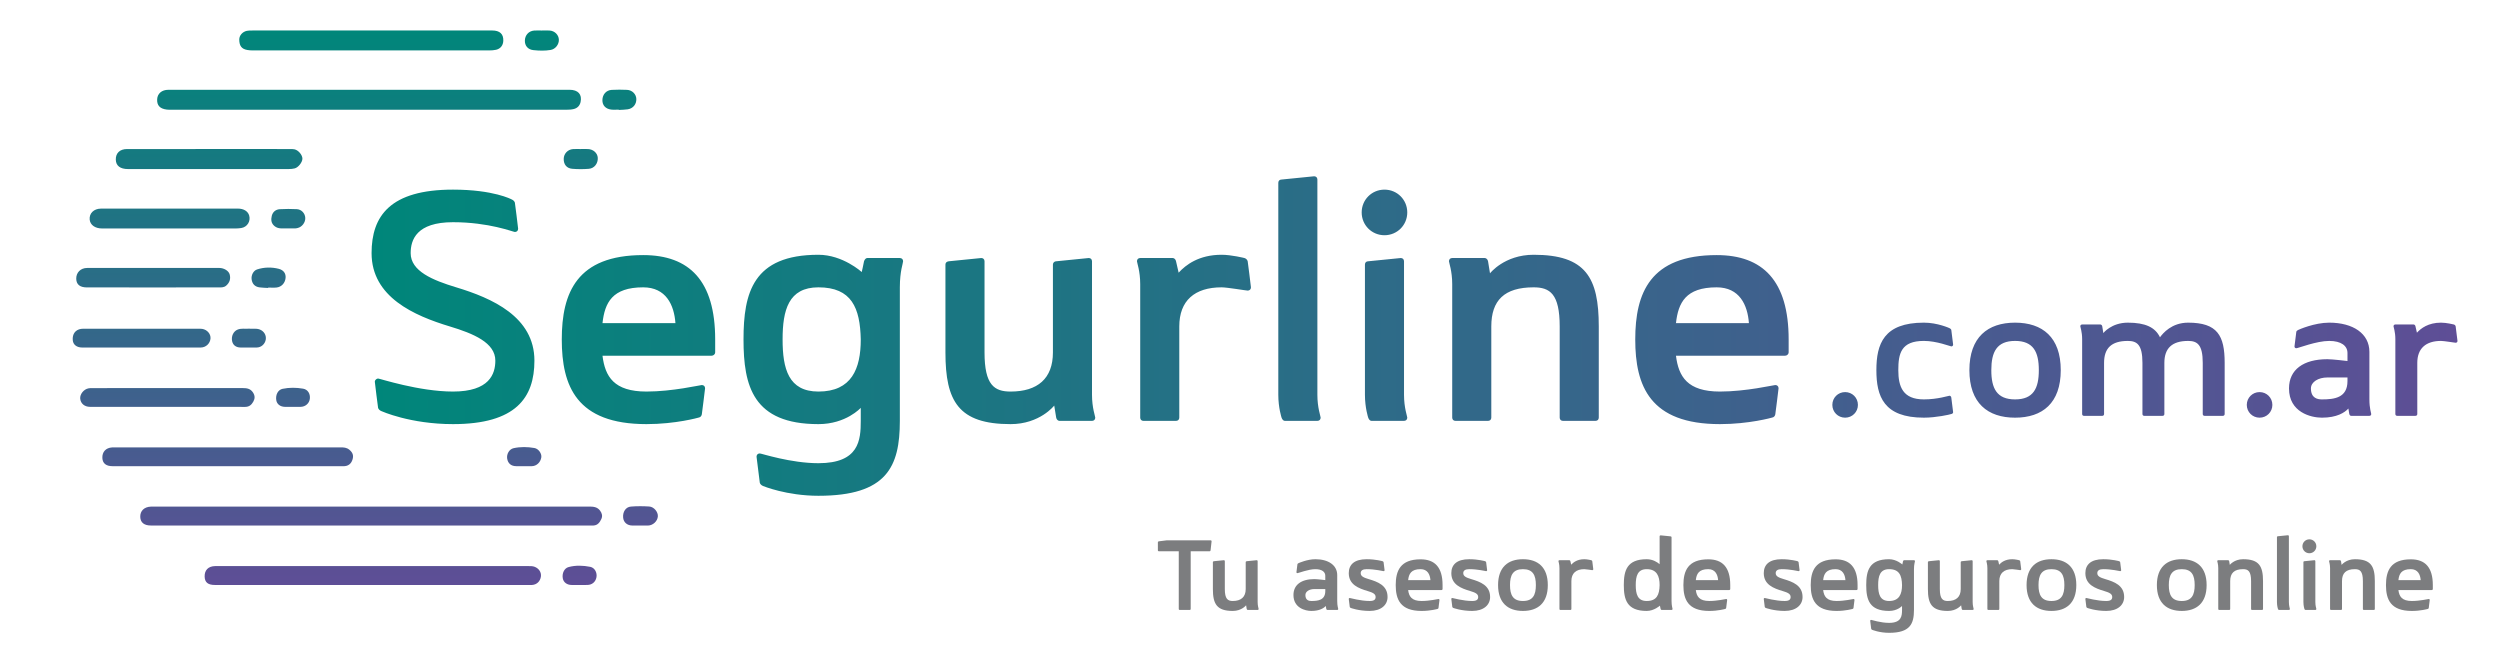
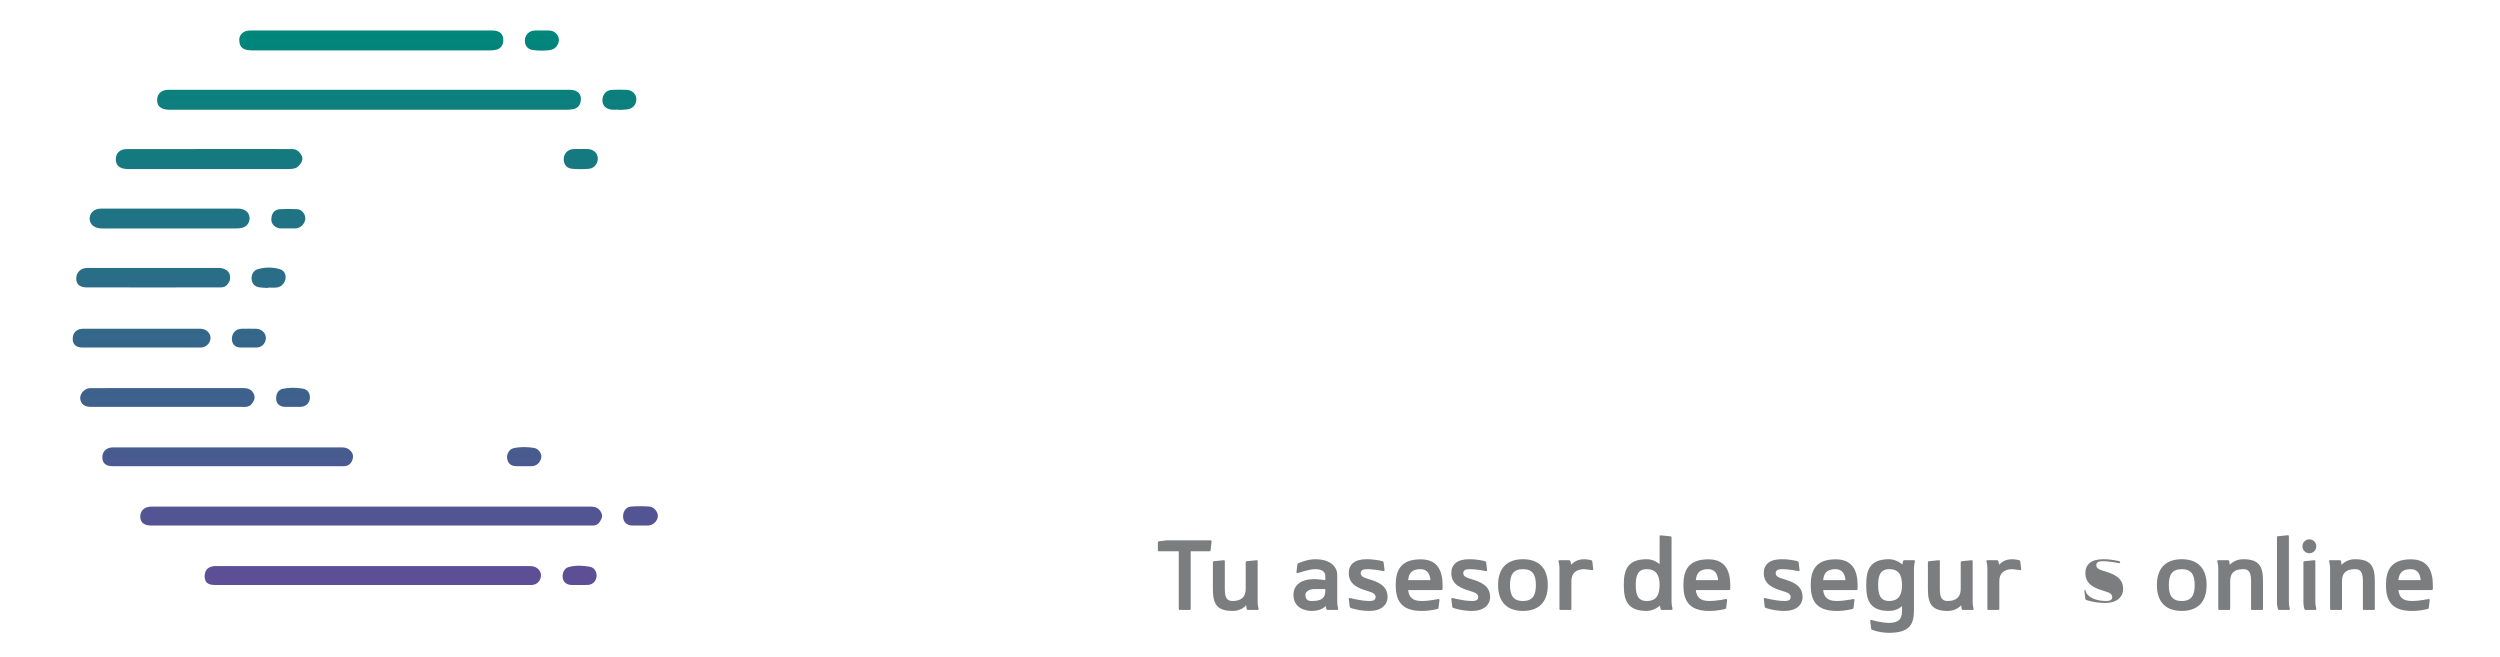
<svg xmlns="http://www.w3.org/2000/svg" version="1.1" id="Layer_1" x="0px" y="0px" width="1160.948px" height="304.868px" viewBox="0 0 1160.948 304.868" enable-background="new 0 0 1160.948 304.868" xml:space="preserve">
  <g>
    <g>
      <linearGradient id="SVGID_1_" gradientUnits="userSpaceOnUse" x1="169.633" y1="271.659" x2="169.633" y2="14.132">
        <stop offset="0" style="stop-color:#5E4E96" />
        <stop offset="1" style="stop-color:#00867A" />
      </linearGradient>
      <path fill="url(#SVGID_1_)" d="M171.395,41.688c31.026,0,62.049-0.002,93.074,0.004c3.987,0,5.91,2.144,5.141,5.685    c-0.382,1.733-1.498,2.832-3.157,3.253c-1.063,0.271-2.202,0.328-3.307,0.328c-61.212,0.016-122.425,0.016-183.64,0.011    c-0.695,0-1.393,0-2.081-0.082c-3.196-0.393-4.616-1.958-4.442-4.846c0.152-2.598,2.17-4.333,5.133-4.335    c31.094-0.004,62.186-0.002,93.279-0.002C171.395,41.7,171.395,41.695,171.395,41.688z M273.741,244.043    c0.626,0,1.255,0.021,1.879-0.01c1.942-0.102,2.907-1.47,3.624-3.005c0.64-1.359,0.347-2.645-0.576-3.889    c-1.359-1.821-3.246-1.894-5.226-1.892c-67.32,0.007-134.64,0.016-201.96,0.018c-0.486,0-0.974-0.016-1.459,0.005    c-3.071,0.121-4.979,1.989-4.89,4.778c0.083,2.613,1.798,3.992,4.981,3.992c33.936,0,67.875,0,101.813,0    C205.866,244.043,239.804,244.043,273.741,244.043z M245.828,271.649c0.416,0,0.837,0.024,1.25-0.002    c2.207-0.146,3.821-1.703,4.114-3.956c0.251-1.947-0.965-3.751-2.934-4.486c-0.949-0.359-1.906-0.325-2.875-0.325    c-48.196,0-96.394,0-144.588,0c-0.347,0-0.694-0.009-1.042,0.006c-3.053,0.107-4.792,1.896-4.723,4.855    c0.065,2.696,1.539,3.909,4.75,3.909c24.339,0,48.684,0,73.022-0.001C197.145,271.649,221.486,271.649,245.828,271.649z     M172.448,14.159c-18.429,0-36.854,0-55.283,0.005c-0.832,0-1.683-0.022-2.487,0.146c-2.093,0.433-3.57,2.172-3.568,4.049    c0.01,2.942,1.092,4.385,3.715,4.85c0.814,0.14,1.654,0.205,2.482,0.205c36.646,0.009,73.291,0.01,109.939-0.004    c1.037,0,2.092-0.066,3.099-0.292c2.085-0.469,3.296-2.047,3.379-4.186c0.126-3.13-1.624-4.774-5.159-4.776    c-18.704-0.007-37.412-0.004-56.116-0.004C172.448,14.156,172.448,14.158,172.448,14.159z M159.403,216.507    c2.198,0.002,3.554-0.97,4.239-2.942c0.652-1.878,0.27-3.353-1.426-4.729c-1.307-1.063-2.626-1.078-4.047-1.078    c-34.896-0.01-69.795,0-104.693,0.002c-0.486,0-0.976-0.02-1.461,0.016c-2.881,0.191-4.605,2.082-4.485,4.905    c0.106,2.476,1.733,3.801,4.676,3.801c17.864,0,35.729,0,53.6,0C123.67,216.483,141.533,216.465,159.403,216.507z M89.639,69.209    c-10.227,0-20.456-0.014-30.68,0.006c-3.313,0.01-5.259,1.9-5.184,4.925c0.07,2.838,2.021,4.364,5.674,4.368    c24.904,0.005,49.806,0.005,74.709-0.007c0.898,0,1.819-0.083,2.685-0.297c1.687-0.427,3.556-2.832,3.591-4.479    c0.033-1.685-1.789-3.942-3.648-4.378c-0.73-0.171-1.518-0.138-2.277-0.138c-12.454-0.01-24.904-0.005-37.357-0.005    C94.646,69.209,92.141,69.209,89.639,69.209z M113.801,188.957c1.876,0.009,2.97-0.929,3.804-2.398    c0.814-1.429,0.878-2.752-0.104-4.27c-1.176-1.814-2.836-2.069-4.686-2.069c-23.364-0.007-46.728,0-70.091,0.007    c-0.554,0-1.118,0.014-1.66,0.119c-2.19,0.425-4.013,2.728-3.819,4.78c0.221,2.301,2.028,3.805,4.586,3.805    c11.892,0.002,23.783,0.002,35.674,0.002C89.604,188.933,101.701,188.909,113.801,188.957z M64.58,96.866    c-5.907,0-11.813-0.031-17.721,0.013c-3.326,0.025-5.502,2.232-5.211,5.125c0.248,2.461,2.514,4.094,5.747,4.094    c20.708,0.005,41.417,0.005,62.124-0.002c0.83,0,1.666-0.079,2.488-0.201c2.781-0.414,4.506-3.154,3.701-5.842    c-0.594-1.98-2.545-3.185-5.266-3.188c-10.491-0.007-20.984-0.005-31.48,0C74.17,96.866,69.374,96.866,64.58,96.866z     M101.49,133.475c1.24-0.001,2.486,0.085,3.55-0.836c1.644-1.433,2.167-3.193,1.605-5.236c-0.453-1.64-2.624-2.979-4.85-2.979    c-20.437-0.019-40.87-0.026-61.308,0.007c-3.095,0.005-5.159,2.173-5.084,5.069c0.068,2.625,1.729,3.971,4.99,3.975    c10.146,0.014,20.294,0.005,30.443,0.005C81.055,133.48,91.271,133.486,101.49,133.475z M93.225,161.383    c2.379-0.002,4.37-1.88,4.534-4.227c0.147-2.091-1.551-4.067-3.872-4.431c-0.682-0.101-1.385-0.073-2.078-0.073    c-17.37-0.003-34.738,0-52.109,0.003c-0.693,0-1.397-0.032-2.078,0.075c-2.638,0.407-4.078,2.41-3.83,5.25    c0.186,2.106,1.851,3.406,4.408,3.406c9.103,0.002,18.204,0,27.307,0C74.744,161.388,83.984,161.393,93.225,161.383z     M269.822,69.22c-1.248,0-2.505-0.08-3.744,0.017c-2.452,0.194-4.244,2.121-4.301,4.507c-0.064,2.6,1.355,4.435,3.988,4.646    c2.548,0.206,5.136,0.214,7.682,0.003c2.575-0.214,4.281-2.51,4.15-5.086c-0.115-2.249-2.123-4.029-4.654-4.098    c-1.04-0.032-2.082-0.005-3.121-0.005C269.822,69.209,269.822,69.213,269.822,69.22z M251.723,14.173    c-1.249,0-2.5-0.094-3.738,0.022c-2.455,0.222-4.154,2.115-4.242,4.569c-0.088,2.418,1.353,4.232,3.911,4.508    c2.677,0.291,5.394,0.379,8.067-0.08c2.208-0.377,3.88-2.551,3.81-4.744c-0.073-2.239-1.882-4.092-4.279-4.271    c-1.167-0.09-2.351-0.019-3.528-0.019C251.723,14.165,251.723,14.169,251.723,14.173z M287.367,51.052    c1.385-0.085,2.785-0.069,4.149-0.287c2.484-0.392,4.058-2.368,3.987-4.802c-0.068-2.224-1.904-4.125-4.334-4.239    c-2.359-0.109-4.734-0.118-7.092,0.01c-2.568,0.142-4.289,2.129-4.338,4.732c-0.043,2.407,1.453,4.094,4.084,4.42    c1.162,0.145,2.357,0.024,3.539,0.024C287.363,50.957,287.367,51.005,287.367,51.052z M300.932,244.051    c2.304-0.047,4.409-2.026,4.563-4.261c0.139-2.024-1.777-4.437-4.013-4.578c-2.832-0.184-5.7-0.197-8.526,0.033    c-2.401,0.192-3.847,2.521-3.581,5.159c0.222,2.2,1.865,3.612,4.27,3.646c1.18,0.018,2.357,0.002,3.541,0.002    C298.434,244.054,299.682,244.072,300.932,244.051z M124.512,133.542c1.314,0,2.644,0.123,3.942-0.027    c2.306-0.266,3.946-2.103,4.166-4.445c0.185-1.974-0.827-3.653-3.212-4.249c-3.316-0.831-6.742-0.774-10.027,0.297    c-1.74,0.569-2.776,2.708-2.537,4.554c0.282,2.185,1.532,3.504,3.73,3.782c1.302,0.167,2.619,0.19,3.934,0.273    C124.51,133.667,124.51,133.605,124.512,133.542z M137.152,106.063c0.343-0.004,0.682-0.101,1.022-0.17    c2.038-0.431,3.684-2.58,3.591-4.683c-0.094-2.127-1.726-3.965-3.932-4.076c-2.624-0.137-5.268-0.139-7.892,0.012    c-1.892,0.105-3.289,1.263-3.735,3.112c-0.415,1.708-0.336,3.389,1.254,4.719c1.881,1.575,4.076,0.927,5.574,1.096    C134.798,106.072,135.973,106.085,137.152,106.063z M246.952,216.483c2.217-0.026,4.091-1.779,4.43-4.126    c0.244-1.661-1.247-3.961-3.2-4.304c-3.202-0.565-6.482-0.63-9.682,0.076c-2.041,0.451-3.318,2.762-2.981,4.853    c0.357,2.223,1.833,3.479,4.154,3.501c1.178,0.011,2.358,0,3.535,0C244.456,216.483,245.707,216.498,246.952,216.483z     M272.746,271.646c2.196-0.04,3.806-1.391,4.227-3.524c0.415-2.087-0.735-4.472-2.868-4.893    c-3.325-0.653-6.771-0.795-10.083,0.109c-2.054,0.559-3.101,2.974-2.671,5.269c0.347,1.838,1.932,3.021,4.104,3.042    c1.182,0.014,2.363,0.001,3.543,0.001C270.248,271.649,271.497,271.667,272.746,271.646z M110.285,153.082    c-1.916,0.811-2.983,3.092-2.486,5.373c0.404,1.847,1.823,2.916,3.967,2.929c2.496,0.016,4.995,0.03,7.49-0.006    c2.041-0.025,3.792-1.597,4.151-3.65c0.359-2.051-0.832-3.994-2.823-4.733c-1.626-0.604-3.301-0.213-4.947-0.369    C113.853,152.786,112.025,152.348,110.285,153.082z M139.63,188.93c2.202-0.029,4.005-1.628,4.255-3.751    c0.27-2.262-0.9-4.304-3.127-4.688c-3.145-0.548-6.37-0.587-9.514,0.063c-2.159,0.438-3.335,2.773-2.954,5.262    c0.282,1.862,1.876,3.099,4.039,3.115c1.181,0.011,2.362,0.002,3.544,0.002C137.125,188.933,138.375,188.948,139.63,188.93z" />
      <linearGradient id="SVGID_2_" gradientUnits="userSpaceOnUse" x1="172.552" y1="156.044" x2="1141.204" y2="156.044">
        <stop offset="0" style="stop-color:#00867A" />
        <stop offset="1" style="stop-color:#5E4E96" />
      </linearGradient>
-       <path fill="url(#SVGID_2_)" d="M248.173,167.461c0,17.242-8.624,29.491-37.811,29.491c-19.965,0-33.275-6.049-33.275-6.049    c-0.754-0.301-1.358-0.908-1.511-1.512c0,0-1.513-11.495-1.513-12.1c0-0.907,0.908-1.512,1.513-1.512    c0.757,0,19.057,6.051,34.786,6.051c16.938,0,19.662-8.172,19.662-14.369c0-8.319-10.134-12.554-21.175-15.88    c-16.484-4.992-36.298-13.61-36.298-34.028c0-17.243,8.62-29.495,37.811-29.495c18.906,0,27.224,4.54,27.224,4.54    c0.756,0.302,1.358,0.909,1.513,1.512c0,0,1.511,11.492,1.511,12.101c0,0.905-0.604,1.512-1.511,1.512    c-0.757,0-11.946-4.539-28.736-4.539c-16.941,0-19.661,8.168-19.661,14.37c0,8.318,10.132,12.553,21.173,15.879    C228.359,138.422,248.173,147.042,248.173,167.461z M332.113,157.632v6.046c0,0.759-0.756,1.513-1.664,1.513h-50.666    c1.211,9.682,5.293,16.64,20.418,16.64c12.098,0,24.955-3.027,25.71-3.027c0.908,0,1.513,0.604,1.513,1.516    c0,0.451-1.513,12.095-1.513,12.095c-0.151,0.759-0.604,1.363-1.511,1.512c0,0-10.588,3.026-24.199,3.026    c-32.518,0-39.323-17.695-39.323-39.321c0-21.629,6.957-39.171,37.812-39.171C320.161,118.461,332.113,130.408,332.113,157.632z     M313.66,150.069c-0.604-8.468-4.384-16.636-14.971-16.636c-14.369,0-17.849,7.108-18.906,16.636H313.66z M419.381,121.333    c0,0.91-1.512,4.54-1.512,12.101v62.009c0,21.322-6.049,34.786-37.81,34.786c-14.823,0-25.712-4.54-25.712-4.54    c-0.755-0.303-1.361-0.906-1.511-1.513c0,0-1.514-11.796-1.514-12.097c0-0.909,0.605-1.511,1.514-1.511    c0.756,0,14.368,4.534,27.223,4.534c18.905,0,19.662-10.739,19.662-19.659v-6.051c0,0-6.808,7.562-19.662,7.562    c-30.401,0-34.786-17.695-34.786-39.321c0-21.629,4.385-39.324,34.786-39.324c11.343,0,20.114,8.018,20.114,8.018    s0.907-3.936,1.061-4.993c0.301-0.905,0.906-1.513,1.511-1.513h15.124C418.776,119.82,419.381,120.428,419.381,121.333z     M399.722,157.632c-0.306-14.67-4.237-24.199-19.662-24.199c-13.914,0-16.638,10.587-16.638,24.199    c0,13.608,2.724,24.199,16.638,24.199C395.484,181.831,399.722,171.24,399.722,157.632z M507.104,121.333    c0-0.905-0.604-1.513-1.511-1.513l-15.124,1.513c-0.757,0-1.516,0.605-1.516,1.514v40.831c0,12.102-7.105,18.153-19.659,18.153    c-7.562,0-12.101-3.027-12.101-18.153v-42.345c0-0.905-0.605-1.513-1.511-1.513l-15.125,1.513    c-0.905,0.153-1.516,0.605-1.516,1.514v40.831c0,22.689,6.051,33.275,30.252,33.275c13.613,0,20.269-8.62,20.269-8.62l0.906,5.594    c0.149,0.911,0.906,1.516,1.51,1.516h15.125c0.905,0,1.512-0.605,1.512-1.516c0-0.604-1.512-4.535-1.512-10.585V121.333z     M577.888,119.82c0,0-6.051-1.512-10.587-1.512c-10.586,0-16.637,4.69-19.966,8.321l-1.21-5.296    c-0.148-0.905-0.905-1.513-1.511-1.513H529.49c-0.907,0-1.511,0.608-1.511,1.513c0,0.605,1.511,4.54,1.511,10.588v62.005    c0,0.911,0.604,1.516,1.511,1.516h15.124c0.906,0,1.512-0.605,1.512-1.516v-42.345c0-11.948,7.11-18.148,19.664-18.148    c2.57,0,11.341,1.512,12.1,1.512c0.907,0,1.512-0.605,1.512-1.512c0-0.607-1.512-12.101-1.512-12.101    C579.246,120.576,578.492,119.974,577.888,119.82z M611.764,83.375c0-0.913-0.605-1.515-1.512-1.515l-15.125,1.515    c-0.905,0-1.51,0.602-1.51,1.51v98.457c0,6.05,1.51,10.585,1.51,10.585c0.305,0.911,0.909,1.516,1.514,1.516h15.123    c0.908,0,1.515-0.605,1.515-1.516c0-0.604-1.515-4.535-1.515-10.585V83.375z M651.995,121.333c0-0.905-0.605-1.513-1.511-1.513    l-15.125,1.513c-0.906,0-1.511,0.605-1.511,1.514v60.495c0,6.05,1.511,10.585,1.511,10.585c0.304,0.911,0.908,1.516,1.513,1.516    h15.123c0.908,0,1.513-0.605,1.513-1.516c0-0.604-1.513-4.535-1.513-10.585V121.333z M642.923,88.059    c-5.898,0-10.587,4.689-10.587,10.588c0,5.895,4.688,10.586,10.587,10.586c5.896,0,10.585-4.691,10.585-10.586    C653.508,92.749,648.818,88.059,642.923,88.059z M712.187,118.308c-13.606,0-20.262,8.622-20.262,8.622l-0.908-5.598    c-0.151-0.905-0.905-1.513-1.515-1.513h-15.123c-0.908,0-1.513,0.608-1.513,1.513c0,0.605,1.513,4.54,1.513,10.588v62.005    c0,0.911,0.605,1.516,1.516,1.516h15.122c0.908,0,1.513-0.605,1.513-1.516v-42.345c0-12.102,6.051-18.148,19.657-18.148    c7.566,0,12.102,3.023,12.102,18.148v42.345c0,0.911,0.604,1.516,1.515,1.516h15.12c0.91,0,1.516-0.605,1.516-1.516v-42.345    C742.438,128.895,736.389,118.308,712.187,118.308z M830.612,157.632v6.046c0,0.759-0.757,1.513-1.662,1.513h-50.666    c1.21,9.682,5.294,16.64,20.417,16.64c12.1,0,24.955-3.027,25.709-3.027c0.91,0,1.516,0.604,1.516,1.516    c0,0.451-1.516,12.095-1.516,12.095c-0.149,0.759-0.605,1.363-1.511,1.512c0,0-10.586,3.026-24.198,3.026    c-32.517,0-39.323-17.695-39.323-39.321c0-21.629,6.956-39.171,37.812-39.171C818.662,118.461,830.612,130.408,830.612,157.632z     M812.16,150.069c-0.605-8.468-4.386-16.636-14.971-16.636c-14.37,0-17.849,7.108-18.905,16.636H812.16z M856.84,182.079    c3.31,0,5.94,2.629,5.94,5.942c0,3.308-2.631,5.937-5.94,5.937c-3.311,0-5.939-2.629-5.939-5.937    C850.9,184.708,853.529,182.079,856.84,182.079z M906.141,184.622c0,0,0.849,6.451,0.849,6.792c0,0.423-0.341,0.763-0.849,0.848    c-0.676,0.255-7.042,1.696-12.727,1.696c-18.67,0-22.064-9.926-22.064-22.06c0-12.135,3.395-22.065,22.064-22.065    c6.363,0,11.88,2.549,11.88,2.549c0.426,0.169,0.762,0.509,0.847,0.848c0,0,0.849,6.448,0.849,6.787    c0,0.511-0.341,0.849-0.849,0.849c-0.421,0-6.787-2.548-12.727-2.548c-10.608,0-11.879,5.855-11.879,13.58    c0,7.719,2.119,13.577,11.879,13.577c6.363,0,11.455-1.699,11.88-1.699C905.72,183.775,906.056,184.116,906.141,184.622z     M935.76,149.833c12.727,0,21.211,6.792,21.211,22.065c0,15.272-8.484,22.06-21.211,22.06c-12.729,0-21.216-6.788-21.216-22.06    C914.544,156.625,923.03,149.833,935.76,149.833z M935.76,185.474c8.482,0,11.029-5.091,11.029-13.577    c0-8.485-2.547-13.58-11.029-13.58c-8.486,0-11.035,5.094-11.035,13.58C924.725,180.383,927.273,185.474,935.76,185.474z     M966.903,157.471c0-3.393-0.851-5.599-0.851-5.941c0-0.507,0.342-0.847,0.851-0.847h8.487c0.34,0,0.763,0.34,0.849,0.847    l0.506,3.141c0,0,3.733-4.838,11.374-4.838c8.23,0,12.725,2.209,14.933,6.792c1.358-1.869,5.429-6.792,13.067-6.792    c13.575,0,16.969,5.945,16.969,18.669v23.76c0,0.507-0.339,0.847-0.848,0.847h-8.486c-0.506,0-0.847-0.34-0.847-0.847v-23.76    c0-8.485-2.548-10.184-6.788-10.184c-7.469,0-11.033,3.397-11.033,10.184v23.76c0,0.507-0.338,0.847-0.849,0.847h-8.482    c-0.509,0-0.85-0.34-0.85-0.847v-23.76c0-8.485-2.548-10.184-6.786-10.184c-7.641,0-11.034,3.397-11.034,10.184v23.76    c0,0.507-0.34,0.847-0.846,0.847h-8.487c-0.508,0-0.849-0.34-0.849-0.847V157.471z M1049.303,182.079    c3.309,0,5.938,2.629,5.938,5.942c0,3.308-2.629,5.937-5.938,5.937c-3.308,0-5.94-2.629-5.94-5.937    C1043.362,184.708,1045.995,182.079,1049.303,182.079z M1090.541,189.715c-1.697,1.867-5.345,4.242-12.301,4.242    c-5.178,0-15.274-2.544-15.274-13.574c0-8.742,6.702-13.577,17.817-13.577c2.459,0,9.335,0.847,9.335,0.847v-3.732    c0-3.31-2.888-5.604-8.484-5.604c-5.942,0-14.429,3.397-15.274,3.397c-0.508,0-0.848-0.343-0.848-0.85    c0-0.168,0.848-6.787,0.848-6.787c0.086-0.339,0.421-0.68,0.846-0.849c0.342-0.168,7.552-3.397,14.429-3.397    c11.115,0,18.665,5.092,18.665,13.58v22.062c0,4.241,0.852,6.363,0.852,6.788c0,0.507-0.34,0.847-0.852,0.847h-8.484    c-0.342,0-0.68-0.255-0.85-0.847L1090.541,189.715z M1090.118,176.988v-1.697h-9.335c-4.157,0-7.637,2.035-7.637,5.092    c0,4.58,3.139,5.091,5.094,5.091C1083.922,185.474,1090.118,184.792,1090.118,176.988z M1140.354,151.53    c0,0,0.851,6.452,0.851,6.788c0,0.508-0.339,0.85-0.851,0.85c-0.424,0-5.348-0.85-6.785-0.85c-7.041,0-11.031,3.48-11.031,10.184    v23.76c0,0.507-0.341,0.847-0.85,0.847h-8.486c-0.509,0-0.85-0.34-0.85-0.847v-34.791c0-3.393-0.85-5.599-0.85-5.941    c0-0.507,0.342-0.847,0.85-0.847h8.485c0.343,0,0.766,0.34,0.851,0.847l0.68,2.971c1.863-2.033,5.258-4.668,11.201-4.668    c2.543,0,5.937,0.851,5.937,0.851C1139.845,150.769,1140.271,151.109,1140.354,151.53z" />
    </g>
    <g>
      <g>
        <path fill="#7C7D7F" d="M537.693,251.836c0-0.277,0.186-0.416,0.463-0.462l3.695-0.462h20.322c0.277,0,0.462,0.185,0.462,0.462     c0,0.092-0.462,4.157-0.462,4.157c-0.047,0.277-0.186,0.462-0.462,0.462h-8.776v26.789c0,0.277-0.184,0.462-0.461,0.462h-4.619     c-0.277,0-0.462-0.185-0.462-0.462v-26.789h-9.237c-0.277,0-0.463-0.185-0.463-0.462V251.836z" />
        <path fill="#7C7D7F" d="M584.023,279.55c0,1.847,0.461,3.048,0.461,3.233c0,0.277-0.184,0.462-0.461,0.462h-4.619     c-0.185,0-0.416-0.185-0.462-0.462l-0.277-1.709c0,0-2.032,2.633-6.188,2.633c-7.391,0-9.238-3.233-9.238-10.162v-12.471     c0-0.277,0.186-0.416,0.462-0.462l4.619-0.462c0.276,0,0.462,0.185,0.462,0.462v12.933c0,4.619,1.385,5.543,3.695,5.543     c3.833,0,6.004-1.848,6.004-5.543v-12.471c0-0.277,0.23-0.462,0.462-0.462l4.618-0.462c0.277,0,0.463,0.185,0.463,0.462V279.55z" />
        <path fill="#7C7D7F" d="M615.666,281.397c-0.924,1.016-2.909,2.31-6.697,2.31c-2.816,0-8.313-1.386-8.313-7.39     c0-4.757,3.649-7.39,9.7-7.39c1.339,0,5.08,0.462,5.08,0.462v-2.032c0-1.801-1.57-3.048-4.619-3.048     c-3.232,0-7.852,1.847-8.313,1.847c-0.277,0-0.462-0.185-0.462-0.462c0-0.092,0.462-3.695,0.462-3.695     c0.046-0.185,0.231-0.37,0.462-0.462c0.185-0.092,4.11-1.848,7.852-1.848c6.051,0,10.162,2.771,10.162,7.39v12.009     c0,2.309,0.461,3.464,0.461,3.695c0,0.277-0.184,0.462-0.461,0.462h-4.619c-0.186,0-0.369-0.139-0.462-0.462L615.666,281.397z      M615.436,274.469v-0.924h-5.08c-2.264,0-4.158,1.109-4.158,2.771c0,2.494,1.709,2.771,2.771,2.771     C612.064,279.088,615.436,278.718,615.436,274.469z" />
        <path fill="#7C7D7F" d="M636.039,279.088c2.031,0,2.771-0.647,2.771-1.848c0-1.478-1.387-2.079-3.695-2.771     c-4.203-1.247-8.776-2.956-8.776-8.314c0-3.926,2.54-6.466,8.313-6.466c4.158,0,7.391,0.924,7.391,0.924     c0.23,0.092,0.416,0.277,0.462,0.462c0,0,0.462,3.51,0.462,3.695c0,0.277-0.185,0.461-0.462,0.461     c-0.231,0-3.926-0.923-7.853-0.923c-1.847,0-2.771,0.646-2.771,1.847c0,1.478,1.386,2.079,3.694,2.771     c4.203,1.247,8.776,2.91,8.776,8.314c0,3.695-3.003,6.466-8.313,6.466c-5.081,0-8.776-1.386-8.776-1.386     c-0.231-0.092-0.415-0.277-0.462-0.462c0,0-0.462-3.51-0.462-3.695c0-0.277,0.185-0.462,0.462-0.462     C627.031,277.702,631.882,279.088,636.039,279.088z" />
        <path fill="#7C7D7F" d="M653.916,274.007c0.369,2.956,1.616,5.081,6.234,5.081c3.695,0,7.621-0.924,7.853-0.924     c0.277,0,0.462,0.185,0.462,0.462c0,0.138-0.462,3.695-0.462,3.695c-0.046,0.231-0.185,0.416-0.462,0.462     c0,0-3.232,0.924-7.391,0.924c-9.93,0-12.008-5.404-12.008-12.009c0-6.605,2.124-11.963,11.547-11.963     c6.559,0,10.207,3.649,10.207,11.963v1.847c0,0.231-0.23,0.462-0.508,0.462H653.916z M653.916,269.388h10.346     c-0.185-2.586-1.34-5.081-4.572-5.081C655.301,264.308,654.238,266.478,653.916,269.388z" />
        <path fill="#7C7D7F" d="M683.664,279.088c2.031,0,2.771-0.647,2.771-1.848c0-1.478-1.387-2.079-3.695-2.771     c-4.203-1.247-8.776-2.956-8.776-8.314c0-3.926,2.54-6.466,8.313-6.466c4.158,0,7.391,0.924,7.391,0.924     c0.23,0.092,0.416,0.277,0.462,0.462c0,0,0.462,3.51,0.462,3.695c0,0.277-0.185,0.461-0.462,0.461     c-0.231,0-3.926-0.923-7.853-0.923c-1.847,0-2.771,0.646-2.771,1.847c0,1.478,1.386,2.079,3.694,2.771     c4.203,1.247,8.776,2.91,8.776,8.314c0,3.695-3.003,6.466-8.313,6.466c-5.081,0-8.776-1.386-8.776-1.386     c-0.231-0.092-0.415-0.277-0.462-0.462c0,0-0.462-3.51-0.462-3.695c0-0.277,0.185-0.462,0.462-0.462     C674.656,277.702,679.507,279.088,683.664,279.088z" />
        <path fill="#7C7D7F" d="M707.223,259.688c6.928,0,11.547,3.695,11.547,12.009c0,8.313-4.619,12.009-11.547,12.009     c-6.929,0-11.547-3.695-11.547-12.009C695.676,263.384,700.294,259.688,707.223,259.688z M707.223,279.088     c4.618,0,6.004-2.771,6.004-7.39c0-4.619-1.386-7.39-6.004-7.39c-4.619,0-6.005,2.771-6.005,7.39     C701.218,276.316,702.604,279.088,707.223,279.088z" />
        <path fill="#7C7D7F" d="M739.418,260.612c0,0,0.463,3.51,0.463,3.695c0,0.277-0.186,0.462-0.463,0.462     c-0.23,0-2.91-0.462-3.695-0.462c-3.833,0-6.004,1.894-6.004,5.542v12.933c0,0.277-0.185,0.462-0.462,0.462h-4.618     c-0.277,0-0.463-0.185-0.463-0.462v-18.937c0-1.848-0.461-3.049-0.461-3.233c0-0.277,0.184-0.462,0.461-0.462h4.619     c0.186,0,0.416,0.185,0.462,0.462l0.37,1.617c1.016-1.108,2.863-2.541,6.096-2.541c1.387,0,3.234,0.462,3.234,0.462     C739.141,260.197,739.372,260.381,739.418,260.612z" />
        <path fill="#7C7D7F" d="M770.829,281.258c0,0-2.679,2.448-6.144,2.448c-9.283,0-10.623-5.404-10.623-12.009     c0-6.605,1.34-12.009,10.623-12.009c2.818,0,4.896,1.339,6.006,2.31v-12.933c0-0.277,0.23-0.462,0.461-0.462     c0.277,0,4.619,0.462,4.619,0.462c0.277,0.046,0.462,0.185,0.462,0.462v29.561c0,2.309,0.462,3.418,0.462,3.695     c0,0.277-0.186,0.462-0.462,0.462h-4.618c-0.186,0-0.37-0.185-0.463-0.462C771.106,282.459,770.829,281.258,770.829,281.258z      M764.686,264.308c-4.248,0-5.08,3.233-5.08,7.39c0,4.157,0.832,7.39,5.08,7.39c4.712,0,5.912-2.91,6.006-7.39     C770.691,267.541,769.397,264.308,764.686,264.308z" />
        <path fill="#7C7D7F" d="M787.507,274.007c0.37,2.956,1.616,5.081,6.235,5.081c3.695,0,7.621-0.924,7.852-0.924     c0.277,0,0.463,0.185,0.463,0.462c0,0.138-0.463,3.695-0.463,3.695c-0.046,0.231-0.184,0.416-0.461,0.462     c0,0-3.233,0.924-7.391,0.924c-9.931,0-12.009-5.404-12.009-12.009c0-6.605,2.124-11.963,11.547-11.963     c6.559,0,10.208,3.649,10.208,11.963v1.847c0,0.231-0.231,0.462-0.508,0.462H787.507z M787.507,269.388h10.347     c-0.186-2.586-1.34-5.081-4.573-5.081C788.893,264.308,787.83,266.478,787.507,269.388z" />
        <path fill="#7C7D7F" d="M828.757,279.088c2.032,0,2.771-0.647,2.771-1.848c0-1.478-1.386-2.079-3.695-2.771     c-4.203-1.247-8.775-2.956-8.775-8.314c0-3.926,2.54-6.466,8.313-6.466c4.157,0,7.391,0.924,7.391,0.924     c0.23,0.092,0.416,0.277,0.461,0.462c0,0,0.463,3.51,0.463,3.695c0,0.277-0.186,0.461-0.463,0.461     c-0.23,0-3.926-0.923-7.852-0.923c-1.848,0-2.771,0.646-2.771,1.847c0,1.478,1.387,2.079,3.695,2.771     c4.203,1.247,8.775,2.91,8.775,8.314c0,3.695-3.002,6.466-8.313,6.466c-5.081,0-8.776-1.386-8.776-1.386     c-0.23-0.092-0.415-0.277-0.461-0.462c0,0-0.462-3.51-0.462-3.695c0-0.277,0.185-0.462,0.462-0.462     C819.75,277.702,824.6,279.088,828.757,279.088z" />
        <path fill="#7C7D7F" d="M846.635,274.007c0.369,2.956,1.616,5.081,6.234,5.081c3.695,0,7.621-0.924,7.853-0.924     c0.277,0,0.462,0.185,0.462,0.462c0,0.138-0.462,3.695-0.462,3.695c-0.046,0.231-0.185,0.416-0.462,0.462     c0,0-3.232,0.924-7.391,0.924c-9.93,0-12.008-5.404-12.008-12.009c0-6.605,2.124-11.963,11.547-11.963     c6.559,0,10.207,3.649,10.207,11.963v1.847c0,0.231-0.23,0.462-0.508,0.462H846.635z M846.635,269.388h10.346     c-0.185-2.586-1.34-5.081-4.572-5.081C848.02,264.308,846.957,266.478,846.635,269.388z" />
        <path fill="#7C7D7F" d="M877.26,289.249c5.773,0,6.005-3.279,6.005-6.004v-1.848c0,0-2.079,2.31-6.005,2.31     c-9.283,0-10.623-5.404-10.623-12.009c0-6.605,1.34-12.009,10.623-12.009c3.465,0,6.143,2.448,6.143,2.448     s0.277-1.201,0.324-1.524c0.092-0.277,0.277-0.462,0.462-0.462h4.618c0.277,0,0.463,0.185,0.463,0.462s-0.463,1.386-0.463,3.695     v18.937c0,6.513-1.848,10.624-11.547,10.624c-4.526,0-7.852-1.386-7.852-1.386c-0.23-0.092-0.416-0.277-0.462-0.462     c0,0-0.462-3.603-0.462-3.695c0-0.277,0.185-0.462,0.462-0.462C869.178,287.863,873.334,289.249,877.26,289.249z M877.26,264.308     c-4.249,0-5.08,3.233-5.08,7.39c0,4.157,0.831,7.39,5.08,7.39c4.711,0,6.005-3.233,6.005-7.39     C883.172,267.217,881.971,264.308,877.26,264.308z" />
        <path fill="#7C7D7F" d="M916.062,279.55c0,1.847,0.462,3.048,0.462,3.233c0,0.277-0.185,0.462-0.462,0.462h-4.618     c-0.186,0-0.416-0.185-0.463-0.462l-0.276-1.709c0,0-2.032,2.633-6.189,2.633c-7.39,0-9.237-3.233-9.237-10.162v-12.471     c0-0.277,0.185-0.416,0.461-0.462l4.619-0.462c0.277,0,0.462,0.185,0.462,0.462v12.933c0,4.619,1.386,5.543,3.695,5.543     c3.833,0,6.005-1.848,6.005-5.543v-12.471c0-0.277,0.23-0.462,0.461-0.462l4.619-0.462c0.277,0,0.462,0.185,0.462,0.462V279.55z" />
        <path fill="#7C7D7F" d="M938.143,260.612c0,0,0.462,3.51,0.462,3.695c0,0.277-0.185,0.462-0.462,0.462     c-0.23,0-2.91-0.462-3.695-0.462c-3.834,0-6.004,1.894-6.004,5.542v12.933c0,0.277-0.186,0.462-0.463,0.462h-4.618     c-0.277,0-0.462-0.185-0.462-0.462v-18.937c0-1.848-0.462-3.049-0.462-3.233c0-0.277,0.185-0.462,0.462-0.462h4.619     c0.185,0,0.416,0.185,0.461,0.462l0.37,1.617c1.017-1.108,2.864-2.541,6.097-2.541c1.386,0,3.233,0.462,3.233,0.462     C937.865,260.197,938.096,260.381,938.143,260.612z" />
-         <path fill="#7C7D7F" d="M952.647,259.688c6.929,0,11.547,3.695,11.547,12.009c0,8.313-4.618,12.009-11.547,12.009     s-11.547-3.695-11.547-12.009C941.101,263.384,945.719,259.688,952.647,259.688z M952.647,279.088     c4.618,0,6.005-2.771,6.005-7.39c0-4.619-1.387-7.39-6.005-7.39s-6.005,2.771-6.005,7.39     C946.643,276.316,948.029,279.088,952.647,279.088z" />
-         <path fill="#7C7D7F" d="M978.101,279.088c2.032,0,2.771-0.647,2.771-1.848c0-1.478-1.386-2.079-3.695-2.771     c-4.203-1.247-8.775-2.956-8.775-8.314c0-3.926,2.54-6.466,8.313-6.466c4.157,0,7.391,0.924,7.391,0.924     c0.23,0.092,0.416,0.277,0.461,0.462c0,0,0.463,3.51,0.463,3.695c0,0.277-0.186,0.461-0.463,0.461     c-0.23,0-3.926-0.923-7.852-0.923c-1.848,0-2.771,0.646-2.771,1.847c0,1.478,1.387,2.079,3.695,2.771     c4.203,1.247,8.775,2.91,8.775,8.314c0,3.695-3.002,6.466-8.313,6.466c-5.081,0-8.776-1.386-8.776-1.386     c-0.23-0.092-0.415-0.277-0.461-0.462c0,0-0.462-3.51-0.462-3.695c0-0.277,0.185-0.462,0.462-0.462     C969.094,277.702,973.943,279.088,978.101,279.088z" />
+         <path fill="#7C7D7F" d="M978.101,279.088c2.032,0,2.771-0.647,2.771-1.848c0-1.478-1.386-2.079-3.695-2.771     c-4.203-1.247-8.775-2.956-8.775-8.314c0-3.926,2.54-6.466,8.313-6.466c4.157,0,7.391,0.924,7.391,0.924     c0.23,0.092,0.416,0.277,0.461,0.462c0,0.277-0.186,0.461-0.463,0.461     c-0.23,0-3.926-0.923-7.852-0.923c-1.848,0-2.771,0.646-2.771,1.847c0,1.478,1.387,2.079,3.695,2.771     c4.203,1.247,8.775,2.91,8.775,8.314c0,3.695-3.002,6.466-8.313,6.466c-5.081,0-8.776-1.386-8.776-1.386     c-0.23-0.092-0.415-0.277-0.461-0.462c0,0-0.462-3.51-0.462-3.695c0-0.277,0.185-0.462,0.462-0.462     C969.094,277.702,973.943,279.088,978.101,279.088z" />
        <path fill="#7C7D7F" d="M1013.16,259.688c6.929,0,11.547,3.695,11.547,12.009c0,8.313-4.618,12.009-11.547,12.009     c-6.928,0-11.547-3.695-11.547-12.009C1001.613,263.384,1006.232,259.688,1013.16,259.688z M1013.16,279.088     c4.619,0,6.005-2.771,6.005-7.39c0-4.619-1.386-7.39-6.005-7.39c-4.618,0-6.004,2.771-6.004,7.39     C1007.156,276.316,1008.542,279.088,1013.16,279.088z" />
        <path fill="#7C7D7F" d="M1030.115,263.846c0-1.848-0.462-3.049-0.462-3.233c0-0.277,0.185-0.462,0.462-0.462h4.619     c0.185,0,0.416,0.185,0.461,0.462l0.277,1.709c0,0,2.033-2.633,6.189-2.633c7.391,0,9.238,3.233,9.238,10.162v12.933     c0,0.277-0.186,0.462-0.463,0.462h-4.618c-0.277,0-0.462-0.185-0.462-0.462V269.85c0-4.619-1.386-5.542-3.695-5.542     c-4.156,0-6.004,1.847-6.004,5.542v12.933c0,0.277-0.186,0.462-0.463,0.462h-4.618c-0.277,0-0.462-0.185-0.462-0.462V263.846z" />
        <path fill="#7C7D7F" d="M1057.369,249.481c0-0.277,0.185-0.462,0.461-0.462l4.619-0.462c0.277,0,0.463,0.185,0.463,0.462v30.531     c0,1.847,0.461,3.048,0.461,3.233c0,0.277-0.185,0.462-0.461,0.462h-4.619c-0.186,0-0.37-0.185-0.463-0.462     c0,0-0.461-1.386-0.461-3.233V249.481z" />
        <path fill="#7C7D7F" d="M1072.428,250.451c1.802,0,3.233,1.432,3.233,3.233s-1.432,3.233-3.233,3.233     c-1.801,0-3.232-1.432-3.232-3.233S1070.627,250.451,1072.428,250.451z M1069.656,261.074c0-0.277,0.186-0.462,0.463-0.462     l4.618-0.462c0.277,0,0.462,0.185,0.462,0.462v18.938c0,1.847,0.462,3.048,0.462,3.233c0,0.277-0.185,0.462-0.462,0.462h-4.619     c-0.185,0-0.369-0.185-0.461-0.462c0,0-0.463-1.386-0.463-3.233V261.074z" />
        <path fill="#7C7D7F" d="M1082.035,263.846c0-1.848-0.461-3.049-0.461-3.233c0-0.277,0.185-0.462,0.461-0.462h4.619     c0.186,0,0.416,0.185,0.463,0.462l0.277,1.709c0,0,2.031-2.633,6.188-2.633c7.391,0,9.238,3.233,9.238,10.162v12.933     c0,0.277-0.184,0.462-0.461,0.462h-4.619c-0.277,0-0.462-0.185-0.462-0.462V269.85c0-4.619-1.386-5.542-3.696-5.542     c-4.156,0-6.004,1.847-6.004,5.542v12.933c0,0.277-0.184,0.462-0.461,0.462h-4.619c-0.277,0-0.463-0.185-0.463-0.462V263.846z" />
        <path fill="#7C7D7F" d="M1113.77,274.007c0.37,2.956,1.617,5.081,6.236,5.081c3.695,0,7.621-0.924,7.852-0.924     c0.277,0,0.461,0.185,0.461,0.462c0,0.138-0.461,3.695-0.461,3.695c-0.047,0.231-0.185,0.416-0.462,0.462     c0,0-3.233,0.924-7.39,0.924c-9.932,0-12.01-5.404-12.01-12.009c0-6.605,2.125-11.963,11.547-11.963     c6.559,0,10.207,3.649,10.207,11.963v1.847c0,0.231-0.23,0.462-0.507,0.462H1113.77z M1113.77,269.388h10.347     c-0.185-2.586-1.339-5.081-4.573-5.081C1115.156,264.308,1114.094,266.478,1113.77,269.388z" />
      </g>
    </g>
  </g>
</svg>